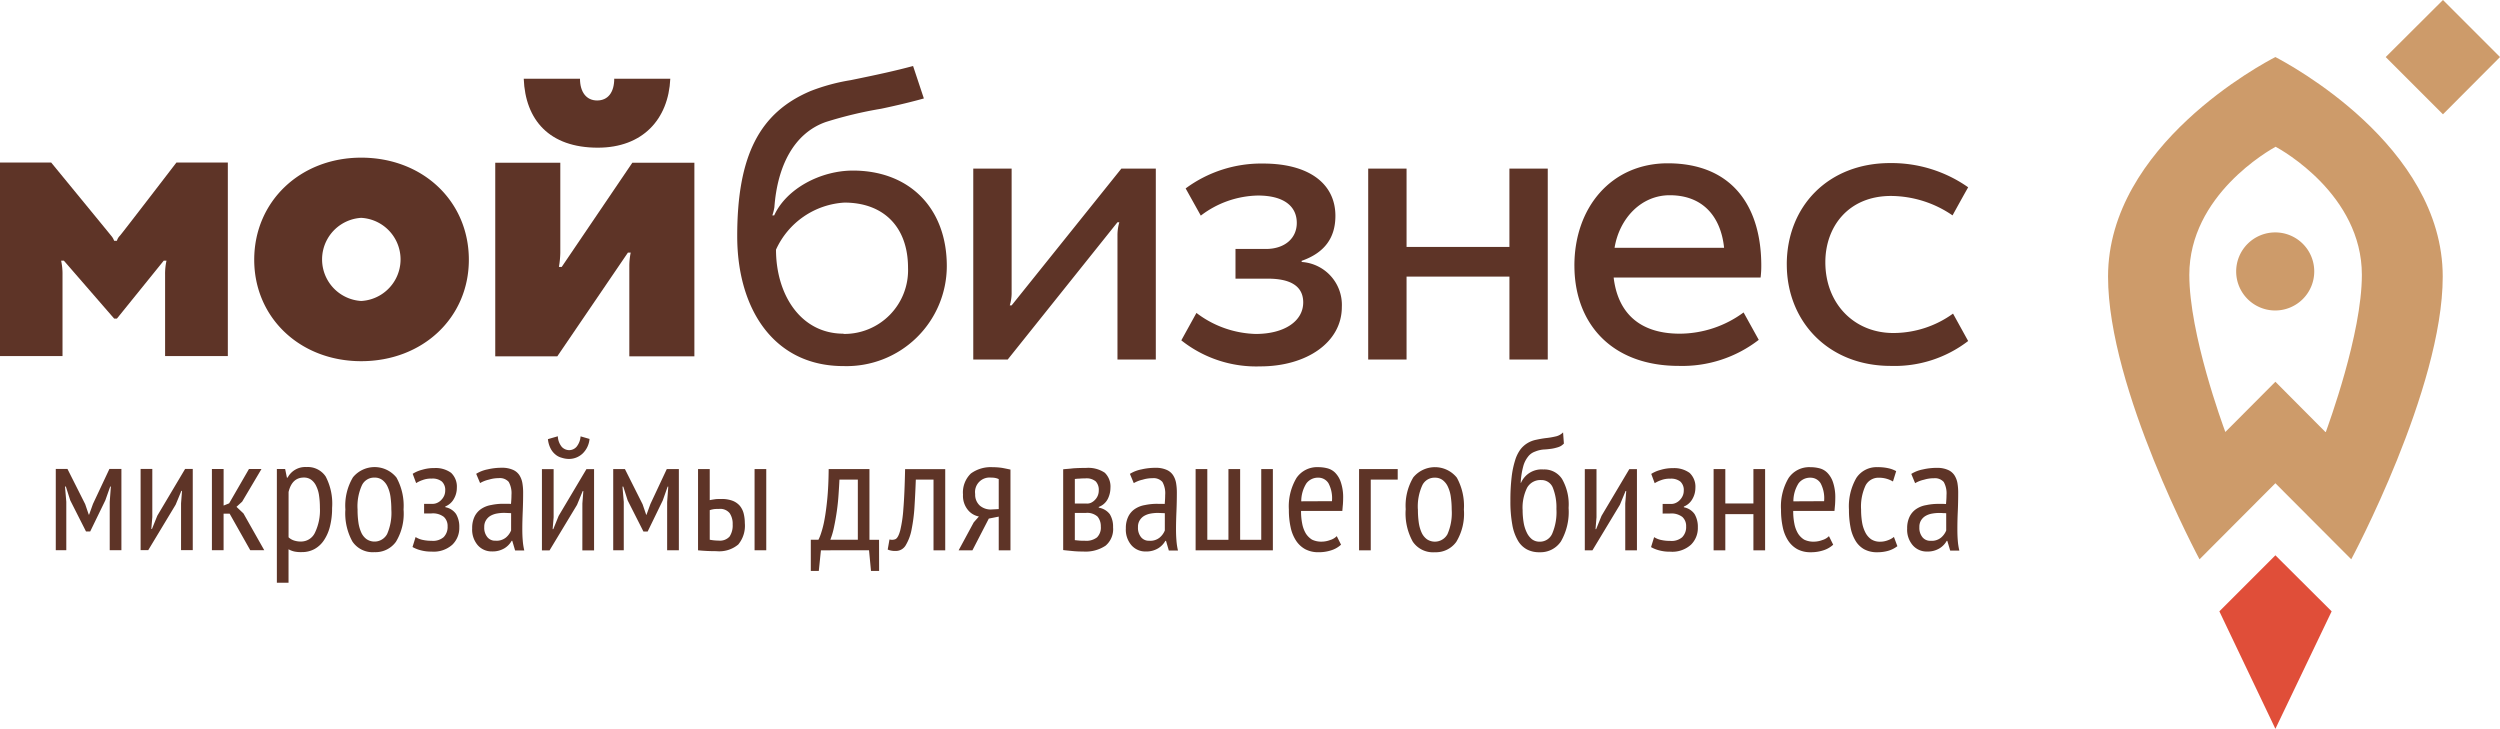
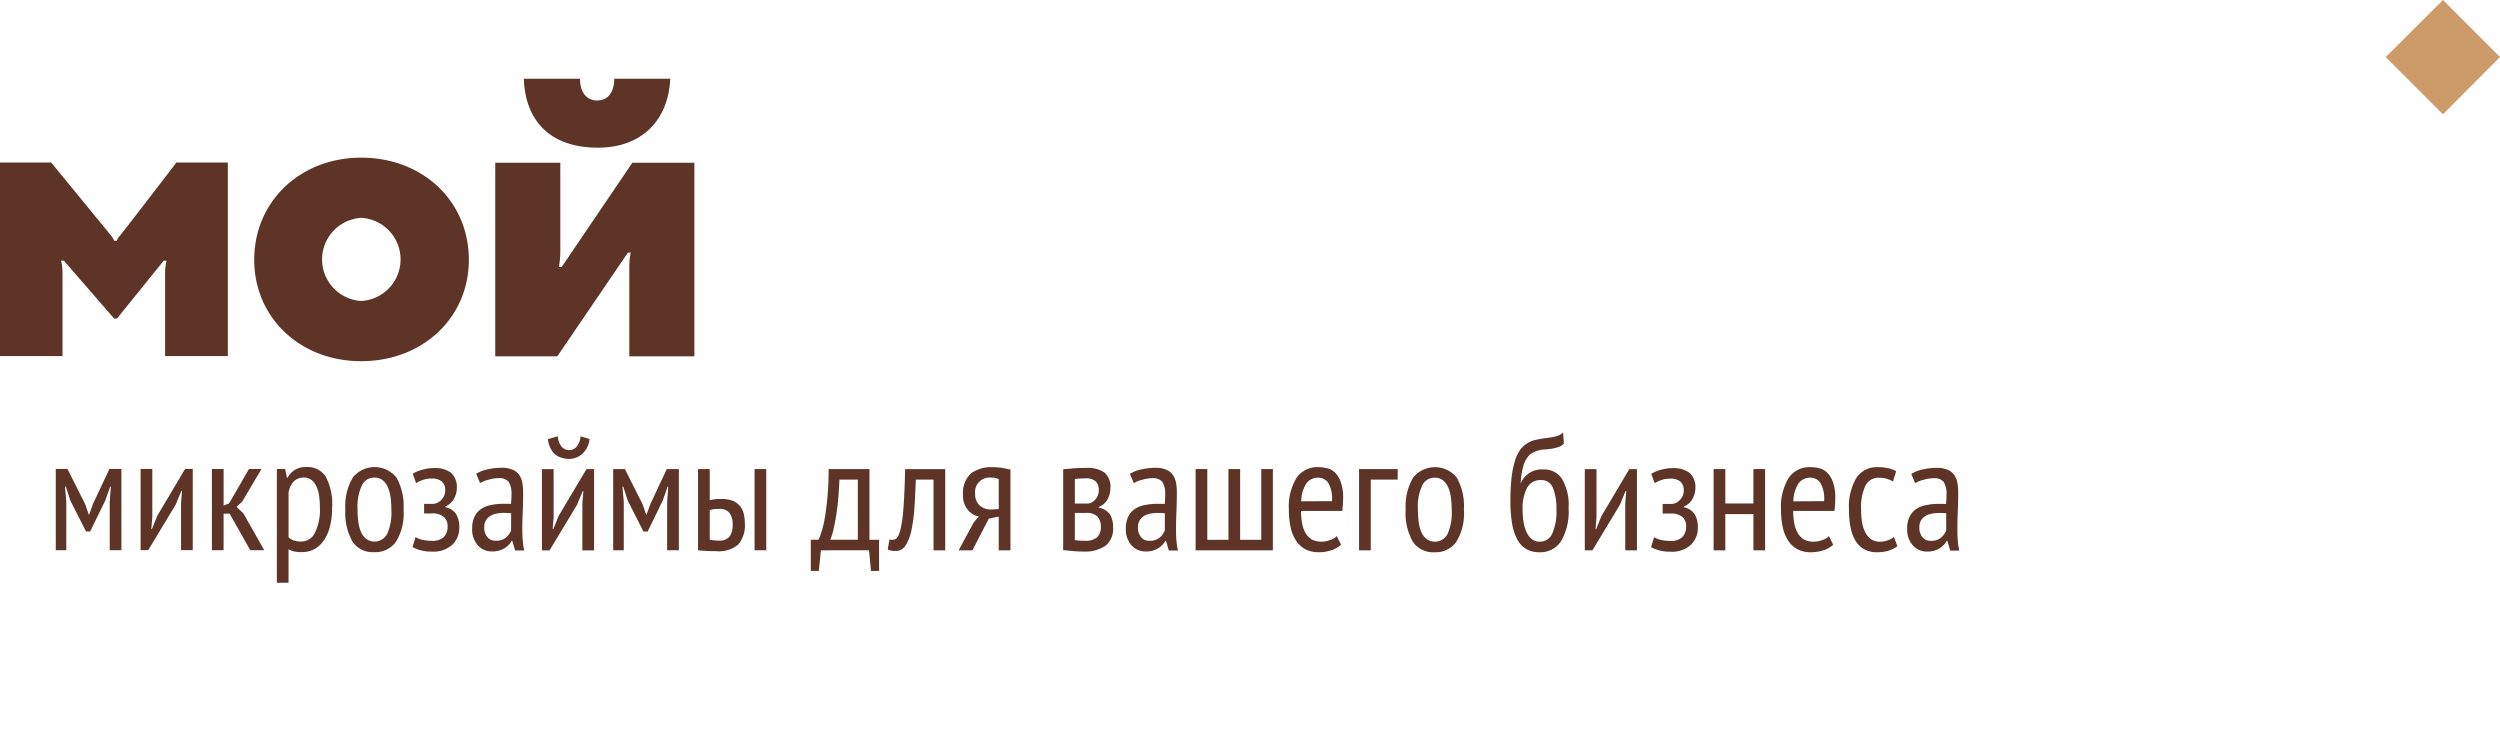
<svg xmlns="http://www.w3.org/2000/svg" width="290" height="84.547" viewBox="0 0 290 84.547">
  <g transform="translate(-775.092 -33.696)">
    <g transform="translate(775.092 33.696)">
      <path d="M12.275,82138.539l.133-1.781h-.076l-.567,1.6-1.753,3.609h-.49l-1.827-3.609-.509-1.6h-.1l.152,1.766v5.617H6.017v-9.422H7.374l2.056,4.086.414,1.219h.039l.45-1.25,1.905-4.055H13.63v9.422H12.275Zm8.274.164.112-1.445h-.074l-.661,1.6-3.184,5.281h-.885v-9.422h1.358v5.586l-.114,1.375h.076l.62-1.539,3.223-5.422h.887v9.422H20.548Zm5.634,1.2h-.7v4.242H24.129v-9.422h1.357v4.242l.641-.258,2.3-3.984h1.453l-2.244,3.789-.658.6.81.766,2.412,4.266H28.577Zm6.837,2.742a1.675,1.675,0,0,0,.591.359,2.466,2.466,0,0,0,.878.133,1.774,1.774,0,0,0,1.584-1.008,5.973,5.973,0,0,0,.583-2.906,9.391,9.391,0,0,0-.1-1.43,3.558,3.558,0,0,0-.333-1.1,1.864,1.864,0,0,0-.574-.719,1.4,1.4,0,0,0-.857-.258c-.916,0-1.506.563-1.77,1.672Zm-1.357-7.922h.96l.207,1.008h.077a2.312,2.312,0,0,1,2.186-1.234,2.5,2.5,0,0,1,2.234,1.1,6.785,6.785,0,0,1,.743,3.641,8.465,8.465,0,0,1-.245,2.133,4.966,4.966,0,0,1-.7,1.617,3.148,3.148,0,0,1-1.1,1.023,2.981,2.981,0,0,1-1.442.352,3.8,3.8,0,0,1-.866-.062,2.481,2.481,0,0,1-.7-.266v3.883H31.663Zm9.362,4.7a10.057,10.057,0,0,0,.1,1.516,4.357,4.357,0,0,0,.34,1.18,1.921,1.921,0,0,0,.613.75,1.66,1.66,0,0,0,2.372-.594,6.111,6.111,0,0,0,.492-2.852,10.945,10.945,0,0,0-.1-1.5,4.16,4.16,0,0,0-.339-1.156,2.016,2.016,0,0,0-.612-.773,1.472,1.472,0,0,0-.905-.273,1.568,1.568,0,0,0-1.461.9A5.89,5.89,0,0,0,41.025,82139.414Zm-1.413,0a6.413,6.413,0,0,1,.877-3.734,3.252,3.252,0,0,1,5.05.031,6.768,6.768,0,0,1,.821,3.7,6.276,6.276,0,0,1-.886,3.75,2.921,2.921,0,0,1-2.488,1.2,2.833,2.833,0,0,1-2.555-1.227A6.743,6.743,0,0,1,39.611,82139.414Zm9.13.461v-1.117h1.037a1.265,1.265,0,0,0,.519-.133,1.463,1.463,0,0,0,.45-.336,1.637,1.637,0,0,0,.323-.477,1.465,1.465,0,0,0,.12-.586,1.324,1.324,0,0,0-.385-1.055,1.7,1.7,0,0,0-1.178-.344,2.756,2.756,0,0,0-1.065.172,3.567,3.567,0,0,0-.744.352l-.4-1.078a3.7,3.7,0,0,1,1.1-.469,4.777,4.777,0,0,1,1.441-.2,3.038,3.038,0,0,1,1.915.555,2.208,2.208,0,0,1,.666,1.742,2.533,2.533,0,0,1-.356,1.3,1.955,1.955,0,0,1-.981.859v.086a1.937,1.937,0,0,1,1.244.789,2.883,2.883,0,0,1,.378,1.547,2.7,2.7,0,0,1-.793,2,3.23,3.23,0,0,1-2.429.813,4.542,4.542,0,0,1-1.272-.156,3.719,3.719,0,0,1-.934-.375l.358-1.156a2.488,2.488,0,0,0,.847.336,4.839,4.839,0,0,0,1.019.1,1.886,1.886,0,0,0,1.385-.422,1.679,1.679,0,0,0,.462-1.258,1.426,1.426,0,0,0-.435-1.094,2.081,2.081,0,0,0-1.45-.4Zm10.094-.039a4154.535,4154.535,0,0,1-.745-.031,4.646,4.646,0,0,0-.875.07,2.337,2.337,0,0,0-.765.266,1.5,1.5,0,0,0-.53.523,1.405,1.405,0,0,0-.2.781,1.7,1.7,0,0,0,.365,1.18,1.138,1.138,0,0,0,.937.406,1.706,1.706,0,0,0,1.212-.367,2.089,2.089,0,0,0,.6-.828Zm-4.052-4.562a3.936,3.936,0,0,1,1.329-.516,7.064,7.064,0,0,1,1.649-.187,3.029,3.029,0,0,1,1.271.234,1.7,1.7,0,0,1,.756.617,2.49,2.49,0,0,1,.357.945,6.472,6.472,0,0,1,.085,1.078c0,.758-.016,1.484-.046,2.2s-.05,1.383-.05,2.031c0,.477.016.93.05,1.32a7.279,7.279,0,0,0,.179,1.172H59.3l-.331-1.125H58.9a2.382,2.382,0,0,1-.822.859,2.662,2.662,0,0,1-1.461.375,2.141,2.141,0,0,1-1.655-.727,2.762,2.762,0,0,1-.642-1.953,3.026,3.026,0,0,1,.268-1.344,2.259,2.259,0,0,1,.767-.9,2.931,2.931,0,0,1,1.177-.461,6.594,6.594,0,0,1,1.523-.141h.375a3.376,3.376,0,0,1,.391.016c.038-.4.056-.734.056-1.039a2.683,2.683,0,0,0-.318-1.516,1.365,1.365,0,0,0-1.156-.437,3.873,3.873,0,0,0-1.139.172,3.5,3.5,0,0,0-1.026.4Zm22.152,3.266.131-1.781h-.074l-.564,1.6-1.753,3.609h-.491l-1.828-3.609-.509-1.6h-.094l.15,1.766v5.617H70.68v-9.422h1.356l2.052,4.086.418,1.219h.035l.454-1.25,1.9-4.055h1.4v9.422H76.935Zm10.141-3.82h1.356v9.422H87.077Zm-5.2,8.2a5.665,5.665,0,0,0,1.037.1,1.5,1.5,0,0,0,1.264-.469,2.334,2.334,0,0,0,.359-1.4,2.209,2.209,0,0,0-.349-1.312,1.4,1.4,0,0,0-1.235-.492c-.163,0-.34,0-.528.016a3.15,3.15,0,0,0-.548.125Zm0-4.594c.252-.047.49-.086.717-.117.225-.016.439-.016.64-.016a3.529,3.529,0,0,1,1.3.211,2.137,2.137,0,0,1,.837.586,2.3,2.3,0,0,1,.445.9,4.69,4.69,0,0,1,.13,1.1,3.4,3.4,0,0,1-.762,2.484,3.433,3.433,0,0,1-2.536.773,21.051,21.051,0,0,1-2.129-.1v-9.422h1.357Zm17.179,4.594v-6.977H96.923c-.026.547-.061,1.125-.106,1.766-.042.656-.11,1.281-.2,1.914s-.2,1.242-.321,1.813a8.745,8.745,0,0,1-.431,1.484Zm2.468,3.617h-.942l-.227-2.391H94.774l-.246,2.391H93.6v-3.617h.886a5.04,5.04,0,0,0,.311-.773,11.19,11.19,0,0,0,.385-1.531c.127-.672.238-1.484.331-2.445s.149-2.117.16-3.445h4.73v8.2h1.113Zm6.311-10.594h-2.053c-.038,1.055-.089,2.1-.15,3.086a19.157,19.157,0,0,1-.332,2.656,5.541,5.541,0,0,1-.667,1.836,1.317,1.317,0,0,1-1.151.7,2.307,2.307,0,0,1-.548-.039,1.677,1.677,0,0,1-.413-.125l.207-1.172a1.025,1.025,0,0,0,.705-.039c.209-.109.387-.445.538-1a14.988,14.988,0,0,0,.367-2.508c.094-1.125.161-2.656.2-4.609h4.656v9.422h-1.359Zm7.565,3.422v-3.477a1.707,1.707,0,0,0-.434-.141,2.21,2.21,0,0,0-.435-.031,1.682,1.682,0,0,0-1.864,1.906,1.7,1.7,0,0,0,.546,1.344,1.956,1.956,0,0,0,1.451.438Zm0,.875-1.151.227-1.9,3.68h-1.6l1.752-3.242.6-.68a2.157,2.157,0,0,1-1.308-.8,2.576,2.576,0,0,1-.538-1.734,3.06,3.06,0,0,1,.914-2.453,3.907,3.907,0,0,1,2.5-.734,8.164,8.164,0,0,1,1.1.078c.347.063.677.133.992.2v9.367H115.4Zm8.827,2.727c.191.023.37.039.538.055s.38.016.63.016a2.026,2.026,0,0,0,1.405-.391,1.6,1.6,0,0,0,.442-1.273,1.75,1.75,0,0,0-.376-1.133,1.8,1.8,0,0,0-1.377-.43h-1.262Zm1.4-4.242a1.065,1.065,0,0,0,.509-.109,1.5,1.5,0,0,0,.442-.336,1.465,1.465,0,0,0,.312-.477,1.517,1.517,0,0,0,.114-.586,1.434,1.434,0,0,0-.35-1.062,1.651,1.651,0,0,0-1.2-.352c-.3,0-.541.016-.717.031-.174,0-.344.023-.509.039v2.852Zm-2.752-3.977c.351-.039.734-.055,1.15-.109.413-.031.909-.047,1.487-.047a3.425,3.425,0,0,1,2.188.555,2.229,2.229,0,0,1,.659,1.758,2.921,2.921,0,0,1-.311,1.289,1.939,1.939,0,0,1-1.045.922v.086a2,2,0,0,1,1.282.758,2.747,2.747,0,0,1,.378,1.516,2.5,2.5,0,0,1-.869,2.133,4.18,4.18,0,0,1-2.582.68c-.427,0-.835-.016-1.224-.055s-.761-.07-1.112-.117Zm11.792,5.094a2080.5,2080.5,0,0,1-.744-.031,4.644,4.644,0,0,0-.876.07,2.323,2.323,0,0,0-.763.266,1.5,1.5,0,0,0-.53.523,1.392,1.392,0,0,0-.2.781,1.713,1.713,0,0,0,.362,1.18,1.15,1.15,0,0,0,.941.406,1.7,1.7,0,0,0,1.21-.367,2.066,2.066,0,0,0,.6-.828Zm-4.052-4.562a3.942,3.942,0,0,1,1.329-.516,7.066,7.066,0,0,1,1.65-.187,3.035,3.035,0,0,1,1.272.234,1.7,1.7,0,0,1,.753.617,2.468,2.468,0,0,1,.359.945,6.474,6.474,0,0,1,.084,1.078c0,.758-.017,1.484-.047,2.2s-.05,1.383-.05,2.031c0,.477.017.93.05,1.32a7.373,7.373,0,0,0,.178,1.172h-1.061l-.328-1.125h-.074a2.4,2.4,0,0,1-.825.859,2.645,2.645,0,0,1-1.458.375,2.136,2.136,0,0,1-1.655-.727,2.763,2.763,0,0,1-.646-1.953,3.013,3.013,0,0,1,.271-1.344,2.253,2.253,0,0,1,.767-.9,2.937,2.937,0,0,1,1.177-.461,6.572,6.572,0,0,1,1.525-.141h.372a3.416,3.416,0,0,1,.394.016c.038-.4.055-.734.055-1.039a2.684,2.684,0,0,0-.318-1.516,1.371,1.371,0,0,0-1.157-.437,3.863,3.863,0,0,0-1.137.172,3.544,3.544,0,0,0-1.03.4Zm7.623,8.867v-9.422h1.356v8.2h2.451v-8.2h1.357v8.2h2.449v-8.2H147.2v9.422Zm15.816-5.7a3.716,3.716,0,0,0-.4-2.07,1.37,1.37,0,0,0-1.189-.656,1.667,1.667,0,0,0-1.373.656,3.894,3.894,0,0,0-.6,2.086Zm1.053,5.047a3.007,3.007,0,0,1-1.149.656,4.563,4.563,0,0,1-1.469.219,3.185,3.185,0,0,1-1.537-.352,3.009,3.009,0,0,1-1.075-1.008,4.508,4.508,0,0,1-.621-1.555,9.178,9.178,0,0,1-.2-2.031,6.428,6.428,0,0,1,.886-3.672,2.887,2.887,0,0,1,2.507-1.25,4.308,4.308,0,0,1,1.045.125,1.98,1.98,0,0,1,.933.523,2.855,2.855,0,0,1,.667,1.133,5.412,5.412,0,0,1,.257,1.844c0,.227-.01.461-.028.711-.021.211-.042.484-.066.742h-4.788a7.254,7.254,0,0,0,.131,1.461,3.5,3.5,0,0,0,.415,1.141,2.258,2.258,0,0,0,.725.727,2.433,2.433,0,0,0,1.1.234,2.832,2.832,0,0,0,1.007-.187,1.8,1.8,0,0,0,.765-.453Zm6.574-7.547h-3.127v8.2h-1.356v-9.422h4.483Zm2.345,3.477a10.294,10.294,0,0,0,.1,1.516,4.3,4.3,0,0,0,.34,1.18,1.968,1.968,0,0,0,.611.75,1.667,1.667,0,0,0,2.377-.594,6.147,6.147,0,0,0,.49-2.852,10.342,10.342,0,0,0-.106-1.5,4.055,4.055,0,0,0-.338-1.156,1.989,1.989,0,0,0-.613-.773,1.461,1.461,0,0,0-.9-.273,1.564,1.564,0,0,0-1.461.9A5.912,5.912,0,0,0,164.02,82139.414Zm-1.414,0a6.414,6.414,0,0,1,.875-3.734,3.256,3.256,0,0,1,5.054.031,6.785,6.785,0,0,1,.817,3.7,6.277,6.277,0,0,1-.885,3.75,2.918,2.918,0,0,1-2.488,1.2,2.832,2.832,0,0,1-2.555-1.227A6.75,6.75,0,0,1,162.606,82139.414Zm13.56.016a8.746,8.746,0,0,0,.114,1.469,4.184,4.184,0,0,0,.357,1.156,2.2,2.2,0,0,0,.613.8,1.438,1.438,0,0,0,.875.281,1.554,1.554,0,0,0,1.469-.922,6.33,6.33,0,0,0,.492-2.867,6.162,6.162,0,0,0-.414-2.469,1.413,1.413,0,0,0-1.357-.891,1.764,1.764,0,0,0-1.63.891A5.241,5.241,0,0,0,176.166,82139.43Zm-.19-3.117a2.605,2.605,0,0,1,2.6-1.555,2.446,2.446,0,0,1,2.156,1.094,5.914,5.914,0,0,1,.766,3.367,6.859,6.859,0,0,1-.887,3.883,2.838,2.838,0,0,1-2.468,1.258,2.992,2.992,0,0,1-1.482-.328,2.673,2.673,0,0,1-1.055-1.047,5.469,5.469,0,0,1-.641-1.836,14.762,14.762,0,0,1-.217-2.727,22.932,22.932,0,0,1,.142-2.773,10.359,10.359,0,0,1,.4-1.937,4.17,4.17,0,0,1,.613-1.266,2.952,2.952,0,0,1,.81-.734,3.1,3.1,0,0,1,.989-.391c.358-.078.739-.148,1.139-.2a9,9,0,0,0,1.264-.219,1.707,1.707,0,0,0,.753-.445l.094,1.3a2.231,2.231,0,0,1-.338.273,1.967,1.967,0,0,1-.454.18,4.831,4.831,0,0,1-.611.141c-.234.031-.507.07-.821.086a3.218,3.218,0,0,0-1.122.25,1.73,1.73,0,0,0-.829.609,3.094,3.094,0,0,0-.554,1.156,9.042,9.042,0,0,0-.283,1.859Zm12.093,2.391.114-1.445h-.075l-.661,1.6-3.184,5.281h-.885v-9.422h1.357v5.586l-.114,1.375h.074l.623-1.539,3.223-5.422h.885v9.422h-1.356Zm4.338,1.172v-1.117h1.037a1.252,1.252,0,0,0,.518-.133,1.473,1.473,0,0,0,.453-.336,1.63,1.63,0,0,0,.321-.477,1.438,1.438,0,0,0,.121-.586,1.327,1.327,0,0,0-.385-1.055,1.711,1.711,0,0,0-1.179-.344,2.75,2.75,0,0,0-1.065.172,3.538,3.538,0,0,0-.743.352l-.4-1.078a3.786,3.786,0,0,1,1.1-.469,4.759,4.759,0,0,1,1.441-.2,3.033,3.033,0,0,1,1.912.555,2.2,2.2,0,0,1,.669,1.742,2.559,2.559,0,0,1-.358,1.3,1.955,1.955,0,0,1-.98.859v.086a1.937,1.937,0,0,1,1.244.789,2.9,2.9,0,0,1,.378,1.547,2.708,2.708,0,0,1-.792,2,3.24,3.24,0,0,1-2.432.813,4.546,4.546,0,0,1-1.272-.156,3.738,3.738,0,0,1-.933-.375l.358-1.156a2.479,2.479,0,0,0,.848.336,4.821,4.821,0,0,0,1.018.1,1.884,1.884,0,0,0,1.385-.422,1.675,1.675,0,0,0,.462-1.258,1.425,1.425,0,0,0-.433-1.094,2.08,2.08,0,0,0-1.45-.4Zm10.529.063h-3.259v4.2h-1.359v-9.422h1.359v3.984h3.259v-3.984h1.357v9.422h-1.357Zm8.2-1.5a3.7,3.7,0,0,0-.4-2.07,1.369,1.369,0,0,0-1.188-.656,1.667,1.667,0,0,0-1.375.656,3.908,3.908,0,0,0-.6,2.086Zm1.055,5.047a3.007,3.007,0,0,1-1.149.656,4.588,4.588,0,0,1-1.471.219,3.186,3.186,0,0,1-1.535-.352,3.009,3.009,0,0,1-1.075-1.008,4.524,4.524,0,0,1-.622-1.555,9.384,9.384,0,0,1-.2-2.031,6.442,6.442,0,0,1,.884-3.672,2.887,2.887,0,0,1,2.507-1.25,4.321,4.321,0,0,1,1.047.125,1.956,1.956,0,0,1,.932.523,2.858,2.858,0,0,1,.67,1.133,5.461,5.461,0,0,1,.254,1.844c0,.227-.01.461-.026.711-.02.211-.043.484-.068.742H207.56a7.2,7.2,0,0,0,.131,1.461,3.485,3.485,0,0,0,.417,1.141,2.219,2.219,0,0,0,.725.727,2.441,2.441,0,0,0,1.1.234,2.846,2.846,0,0,0,1.008-.187,1.787,1.787,0,0,0,.765-.453Zm7.445.172a3.224,3.224,0,0,1-1.073.539,4.5,4.5,0,0,1-1.264.164,3.051,3.051,0,0,1-1.525-.352,2.748,2.748,0,0,1-1.01-1.008,4.684,4.684,0,0,1-.566-1.555,10.468,10.468,0,0,1-.178-2.031,6.6,6.6,0,0,1,.857-3.672,2.8,2.8,0,0,1,2.46-1.25,5.383,5.383,0,0,1,1.261.125,3.3,3.3,0,0,1,.9.336l-.374,1.2a3.163,3.163,0,0,0-1.641-.437,1.679,1.679,0,0,0-1.537.9,5.765,5.765,0,0,0-.518,2.8,9.025,9.025,0,0,0,.112,1.461,4.042,4.042,0,0,0,.378,1.18,2.151,2.151,0,0,0,.68.8,1.857,1.857,0,0,0,1.037.281,2.5,2.5,0,0,0,.912-.172,2.26,2.26,0,0,0,.689-.383Zm5.664-3.82a2.961,2.961,0,0,0-.372-.016,2.994,2.994,0,0,0-.373-.016,4.633,4.633,0,0,0-.876.07,2.31,2.31,0,0,0-.763.266,1.5,1.5,0,0,0-.533.523,1.412,1.412,0,0,0-.194.781,1.709,1.709,0,0,0,.362,1.18,1.149,1.149,0,0,0,.941.406,1.7,1.7,0,0,0,1.209-.367,2.094,2.094,0,0,0,.6-.828Zm-4.051-4.562a3.907,3.907,0,0,1,1.327-.516,7.052,7.052,0,0,1,1.648-.187,3.046,3.046,0,0,1,1.273.234,1.7,1.7,0,0,1,.753.617,2.509,2.509,0,0,1,.36.945,6.655,6.655,0,0,1,.082,1.078c0,.758-.015,1.484-.048,2.2s-.047,1.383-.047,2.031c0,.477.014.93.047,1.32a7.1,7.1,0,0,0,.182,1.172h-1.063l-.332-1.125h-.073a2.363,2.363,0,0,1-.825.859,2.644,2.644,0,0,1-1.459.375,2.133,2.133,0,0,1-1.654-.727,2.76,2.76,0,0,1-.648-1.953,3.024,3.024,0,0,1,.273-1.344,2.277,2.277,0,0,1,.766-.9,2.935,2.935,0,0,1,1.178-.461,6.575,6.575,0,0,1,1.524-.141h.374a3.383,3.383,0,0,1,.39.016c.038-.4.058-.734.058-1.039a2.689,2.689,0,0,0-.318-1.516,1.368,1.368,0,0,0-1.155-.437,3.884,3.884,0,0,0-1.141.172,3.513,3.513,0,0,0-1.027.4Zm-157-4.367a2.079,2.079,0,0,0,.462,1.234,1.2,1.2,0,0,0,.859.375,1.134,1.134,0,0,0,.857-.4,2.163,2.163,0,0,0,.462-1.2l1.037.3a2.658,2.658,0,0,1-.821,1.711,2.3,2.3,0,0,1-1.573.609,2.761,2.761,0,0,1-.84-.141,1.8,1.8,0,0,1-.733-.383,2.155,2.155,0,0,1-.559-.711,3,3,0,0,1-.3-1.062Zm2.847,7.8.112-1.445h-.074l-.658,1.6-3.187,5.281h-.885v-9.422h1.357v5.586l-.114,1.375h.074l.622-1.539,3.223-5.422h.886v9.422H67.1Zm-66.777,5.656H0" transform="translate(0.453 -82080.32)" fill="#5e3427" fill-rule="evenodd" />
      <g transform="translate(244.533)">
-         <path d="M8211.026,4463.5l-6.525-6.5-6.5,6.5,6.5,13.63Z" transform="translate(-8185.088 -4392.585)" fill="#e04e39" fill-rule="evenodd" />
-         <path d="M8286.526,2844a4.528,4.528,0,1,0,4.529,4.528A4.519,4.519,0,0,0,8286.526,2844Z" transform="translate(-8267.136 -2817.04)" fill="#cd9b6a" fill-rule="evenodd" />
-         <path d="M7661.413,1968c-1.37.7-19.413,10.24-19.413,25.473,0,13.027,10.611,32.788,10.611,32.788l8.8-8.824,8.8,8.824s10.612-19.761,10.612-32.788C7680.825,1978.24,7662.782,1968.72,7661.413,1968Zm5.8,43.493-5.8-5.829-5.806,5.829c-.3-.813-4.18-11.355-4.18-18.228,0-9.265,9.312-14.467,10.008-14.861.7.372,10.008,5.573,10.008,14.861,0,6.873-3.9,17.416-4.179,18.228Z" transform="translate(-7642 -1961.382)" fill="#cd9b6a" fill-rule="evenodd" />
+         <path d="M8286.526,2844A4.519,4.519,0,0,0,8286.526,2844Z" transform="translate(-8267.136 -2817.04)" fill="#cd9b6a" fill-rule="evenodd" />
        <path d="M9035.64,1696.259l-6.641-6.641,6.641-6.618,6.618,6.618Z" transform="translate(-8996.79 -1683)" fill="#cd9b6a" fill-rule="evenodd" />
      </g>
      <g transform="translate(0 9.103)">
        <path d="M6246.5,2254c0,1.612-.725,2.552-1.987,2.552s-1.987-.993-1.987-2.524H6236c.188,4.781,2.955,8,8.595,8,5.211,0,8.191-3.3,8.407-8h-6.527Z" transform="translate(-6175.247 -2254)" fill="#5e3427" fill-rule="evenodd" />
        <path d="M6112.027,2640.453V2618h7.547v10.448a10.827,10.827,0,0,1-.162,1.639h.323l8.191-12.086h7.2v22.453h-7.547V2629.9a7.764,7.764,0,0,1,.161-1.477h-.323l-8.191,12.032h-7.2Z" transform="translate(-6054.578 -2608.224)" fill="#5e3427" fill-rule="evenodd" />
        <path d="M5084.409,2596c7.145,0,12.49,5.05,12.49,11.845,0,6.714-5.345,11.764-12.49,11.764-7.09,0-12.407-5.049-12.407-11.764C5072,2601.076,5077.346,2596,5084.409,2596Zm0,16.625a4.828,4.828,0,0,0,0-9.642,4.83,4.83,0,0,0,0,9.642Z" transform="translate(-5042.512 -2586.815)" fill="#5e3427" fill-rule="evenodd" />
        <path d="M3994.467,2617s-6.285,8.192-6.554,8.488a1.332,1.332,0,0,0-.35.591h-.322a1.835,1.835,0,0,0-.349-.591c-.43-.537-6.957-8.488-6.957-8.488H3974v22.454h7.252v-9.427a7.15,7.15,0,0,0-.161-1.638h.322l5.828,6.714h.322l5.427-6.714h.322a7.119,7.119,0,0,0-.161,1.638v9.427h7.278V2617h-5.962Z" transform="translate(-3974 -2607.251)" fill="#5e3427" fill-rule="evenodd" />
      </g>
-       <path d="M51.515,31.823l1.755-3.18a11.85,11.85,0,0,0,6.872,2.438c3.331,0,5.514-1.483,5.514-3.657,0-1.827-1.382-2.757-4.1-2.757H57.8V21.223h3.517c2.208,0,3.593-1.245,3.593-3.021,0-1.986-1.572-3.177-4.5-3.177a11.233,11.233,0,0,0-6.634,2.33L52.018,14.2A14.741,14.741,0,0,1,61,11.314c5.355,0,8.39,2.359,8.39,6.067,0,2.572-1.28,4.294-3.918,5.22v.105l.03.028a4.988,4.988,0,0,1,4.634,5.221c0,4.106-4.1,6.888-9.455,6.888A13.96,13.96,0,0,1,51.515,31.823ZM0,19.74C0,10.361,2.609,5.38,8.55,2.887a22.766,22.766,0,0,1,4.608-1.245C16.4.98,18.327.557,20.4,0l1.251,3.763c-1.117.318-3.061.8-4.952,1.193a47.38,47.38,0,0,0-6.419,1.538c-3.7,1.3-5.62,5.112-5.967,9.881a5.853,5.853,0,0,1-.239.955h.215c1.409-3.1,5.379-5.2,9.133-5.2,6.577,0,10.891,4.374,10.891,11.078a11.626,11.626,0,0,1-11.983,11.6C4.237,34.816,0,28.166,0,19.74ZM4.5,21.3c0,5.2,2.847,9.751,7.832,9.751v.028a7.391,7.391,0,0,0,7.483-7.659c0-4.794-2.876-7.576-7.38-7.576A9.318,9.318,0,0,0,4.5,21.3Zm117.249,1.722c0-6.755,4.819-11.762,11.985-11.762a15.45,15.45,0,0,1,9.055,2.808c-.692,1.219-1.811,3.26-1.811,3.26a12.728,12.728,0,0,0-7.14-2.254c-4.953,0-7.615,3.578-7.615,7.685,0,4.822,3.357,8.213,7.884,8.213a11.82,11.82,0,0,0,6.927-2.251l1.755,3.18a14,14,0,0,1-8.976,2.887C126.545,34.79,121.751,29.6,121.751,23.025Zm-24.636.134c0-6.754,4.283-11.864,10.825-11.87,7.582.006,10.854,5.117,10.854,11.87a11.055,11.055,0,0,1-.079,1.378H101.667c.455,3.893,2.8,6.516,7.672,6.516a12.551,12.551,0,0,0,7.4-2.464l1.759,3.18a14.491,14.491,0,0,1-9.27,3.021C101.4,34.79,97.115,29.834,97.115,23.158Zm17.364-2.066c-.346-3.419-2.29-6.1-6.312-6.1-3.3,0-5.833,2.677-6.393,6.1Zm-24.9,12.956v-9.62H77.644v9.62h-4.45V11.9h4.45v9.086H89.575V11.9h4.448v22.15Zm-45.467,0V19.555a5.276,5.276,0,0,1,.216-1.43h-.216L31.377,34.048H27.382V11.9h4.45V26.39a4.906,4.906,0,0,1-.215,1.378h.215L44.562,11.9h3.995v22.15Zm63.82-22.761h0Z" transform="translate(85.517 7.657)" fill="#5e3427" />
    </g>
  </g>
</svg>